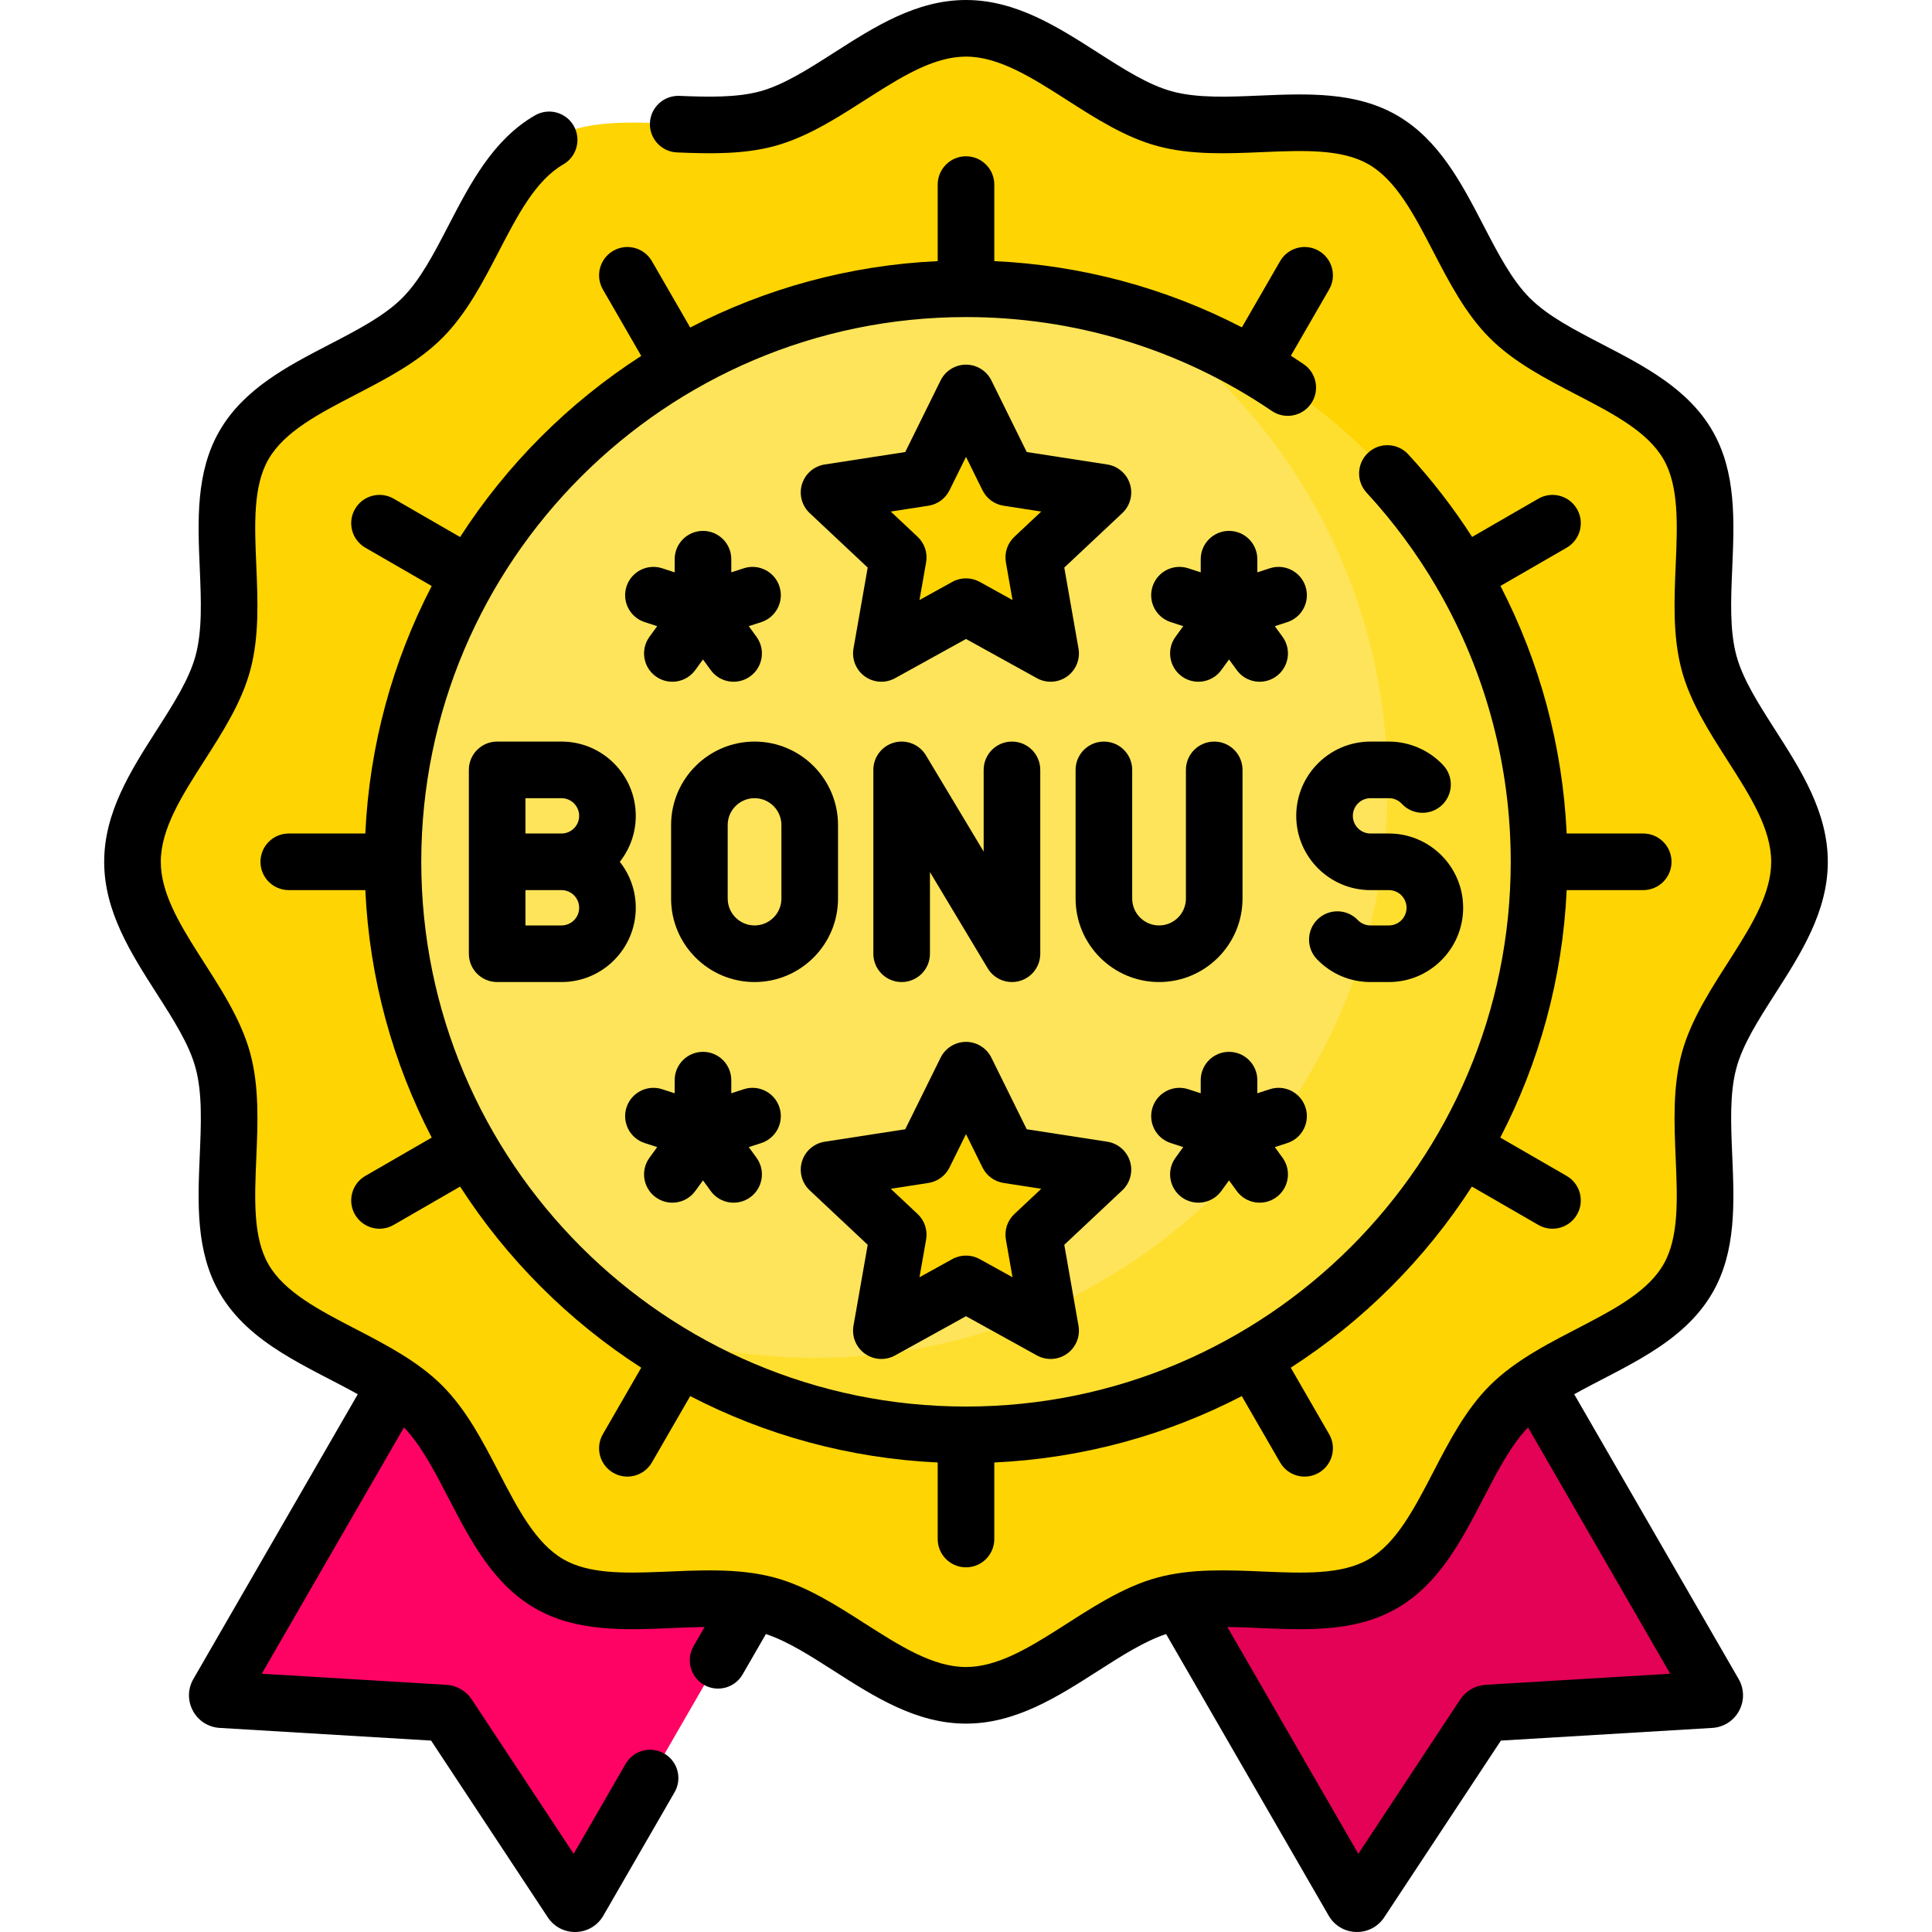
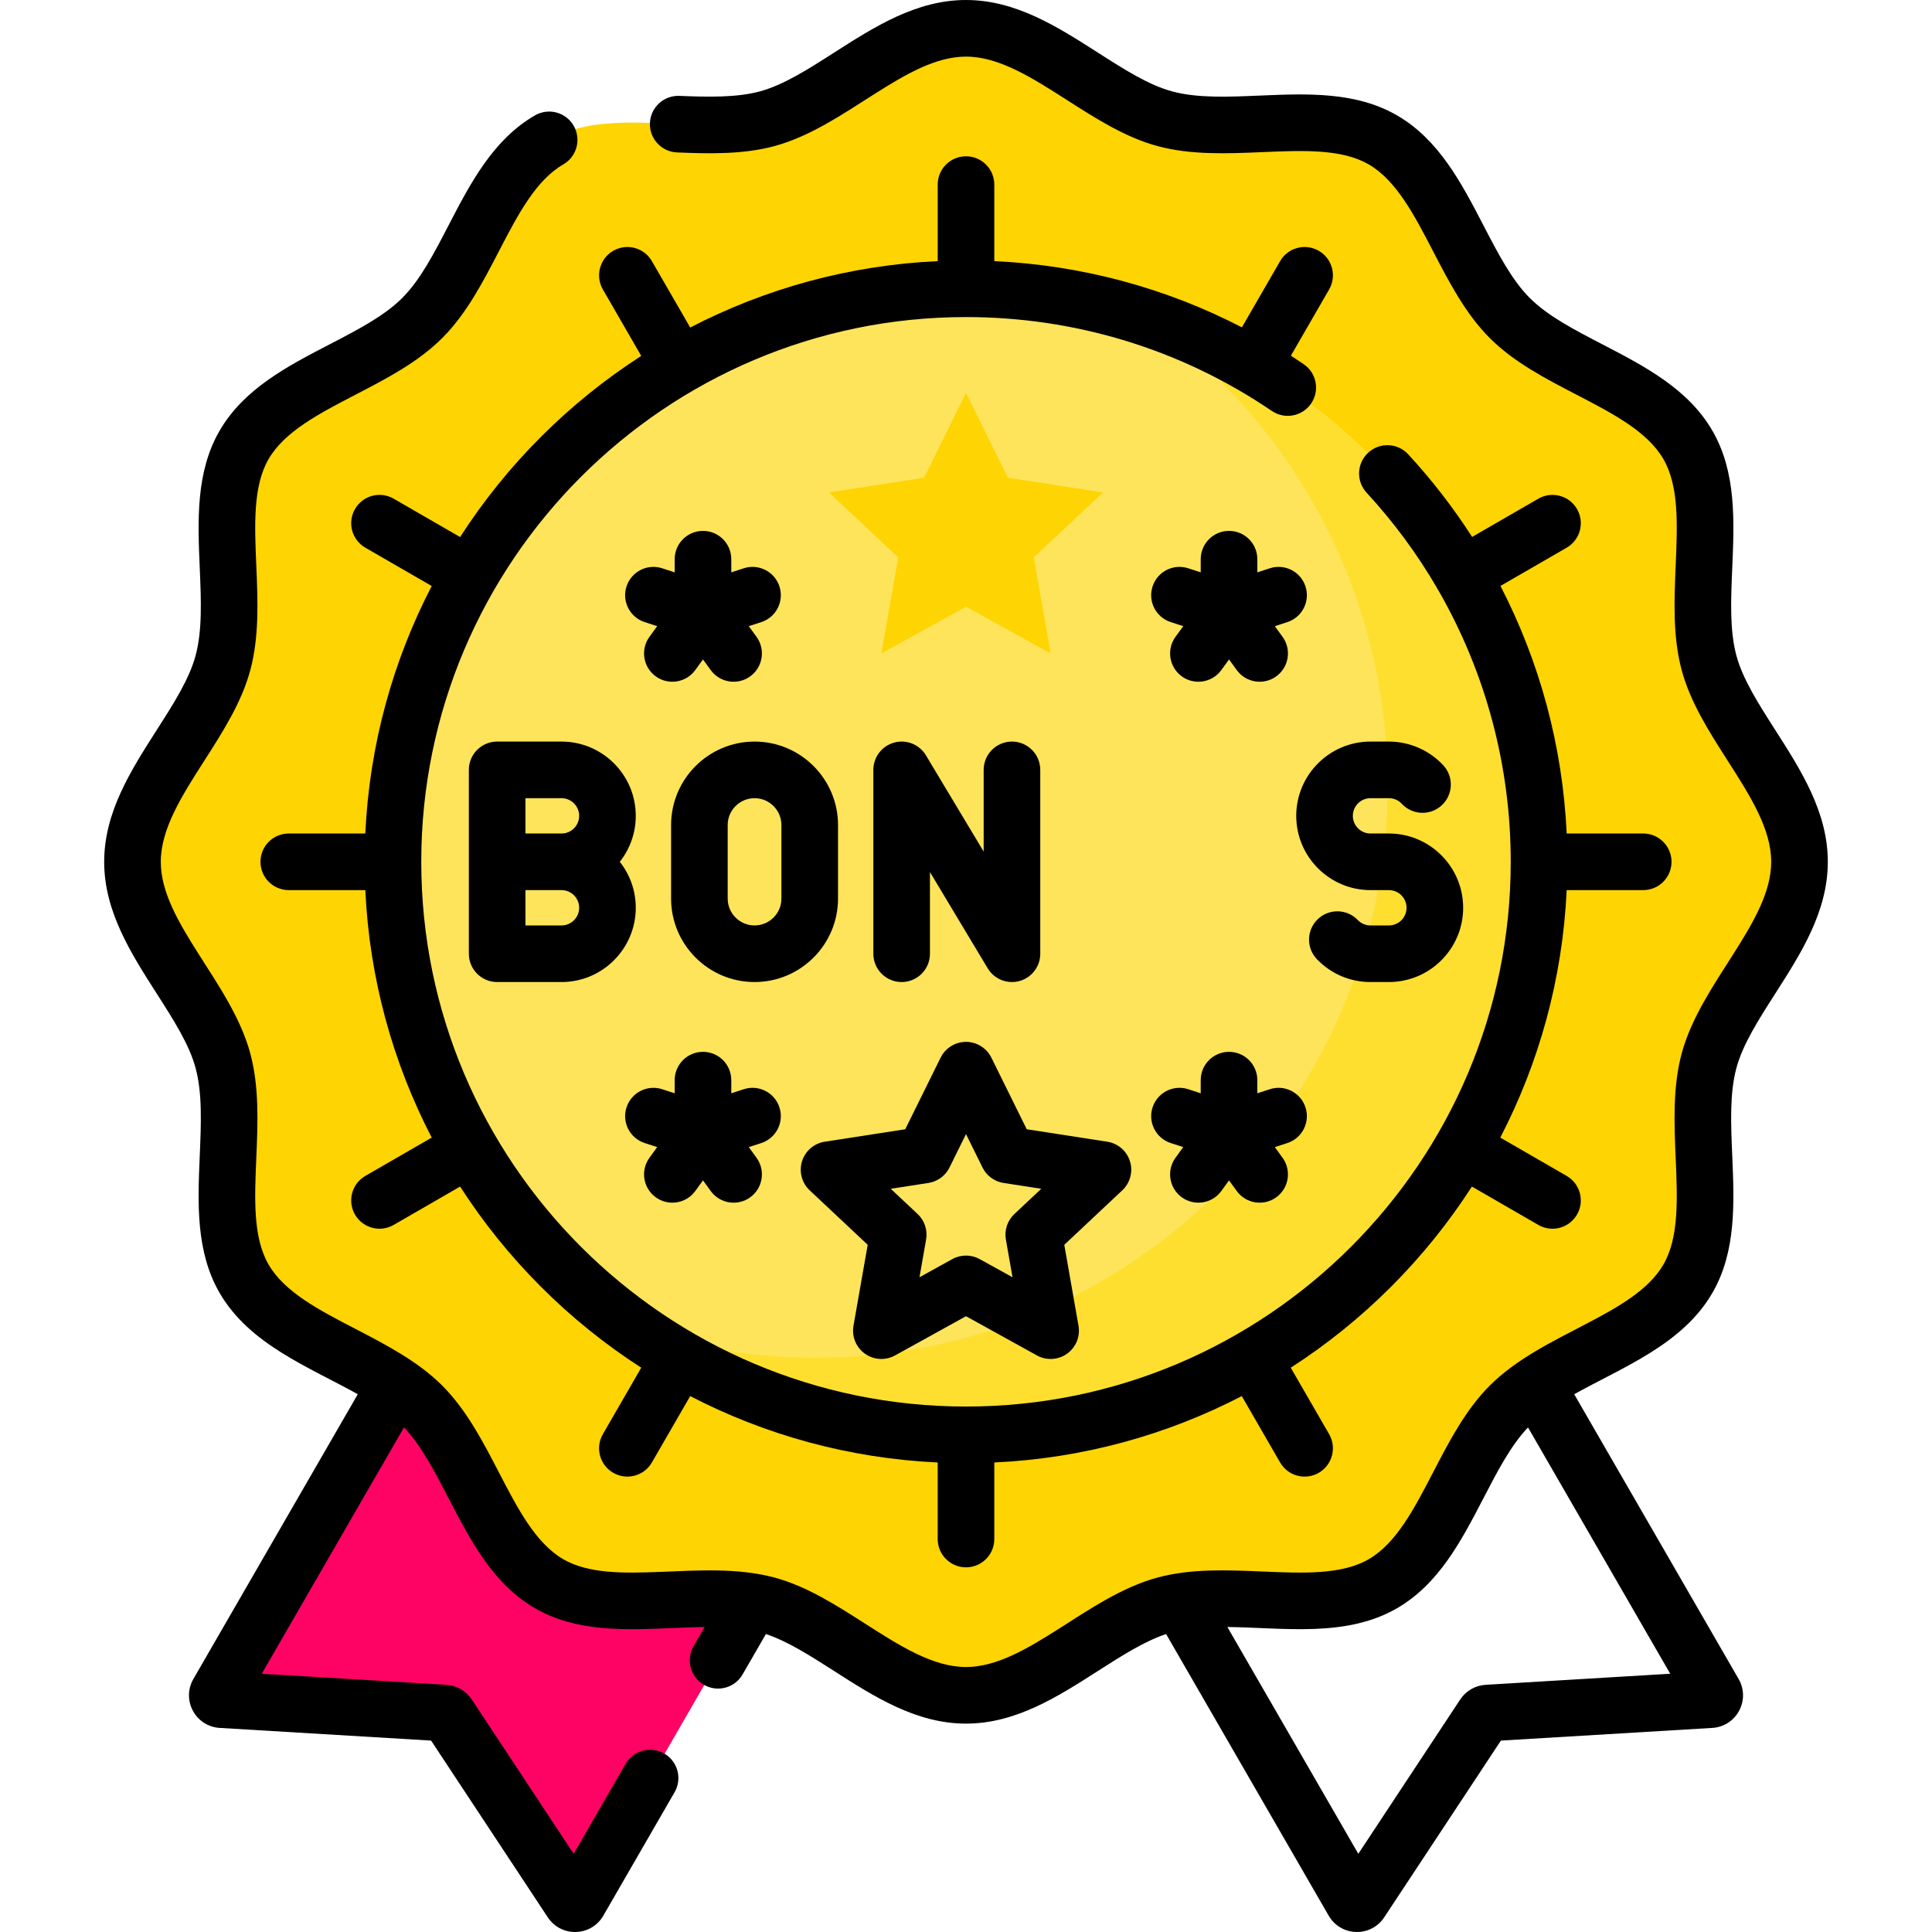
<svg xmlns="http://www.w3.org/2000/svg" id="Capa_1" enable-background="new 0 0 511.98 511.98" height="512" viewBox="0 0 511.98 511.98" width="512">
  <g>
    <path d="m151.545 503.973-32.633-49.425c-.2-.302-.53-.493-.892-.515l-59.119-3.549c-.854-.051-1.356-.984-.928-1.725l130.059-225.269 95.529 55.154-130.058 225.27c-.428.741-1.486.773-1.958.059z" fill="#fe0364" />
-     <path d="m360.425 503.973 32.633-49.425c.2-.302.53-.493.892-.515l59.119-3.549c.854-.051 1.356-.984.928-1.725l-130.06-225.268-95.529 55.154 130.059 225.269c.428.741 1.486.773 1.958.059z" fill="#e30256" />
    <path d="m476.601 228.105c0 18.988-19.276 35.19-23.956 52.702-4.843 18.12 3.607 41.762-5.572 57.627-9.311 16.093-34.098 20.54-47.159 33.6-13.06 13.06-17.507 37.848-33.6 47.159-15.865 9.179-39.507.729-57.627 5.572-17.512 4.681-33.714 23.956-52.702 23.956s-35.19-19.276-52.702-23.956c-18.12-4.843-41.762 3.607-57.627-5.572-16.093-9.311-20.54-34.098-33.6-47.159-13.06-13.06-37.848-17.507-47.159-33.6-9.179-15.865-.729-39.507-5.572-57.627-4.681-17.512-23.956-33.714-23.956-52.702s19.276-35.19 23.956-52.702c4.843-18.12-3.607-41.762 5.572-57.627 9.311-16.093 34.098-20.54 47.159-33.6 13.06-13.06 17.507-37.848 33.6-47.159 15.865-9.179 39.507-.729 57.627-5.572 17.512-4.681 33.714-23.956 52.702-23.956s35.19 19.276 52.702 23.956c18.12 4.843 41.762-3.607 57.627 5.572 16.093 9.311 20.54 34.098 33.6 47.159 13.06 13.06 37.848 17.507 47.159 33.6 9.179 15.865.729 39.507 5.572 57.627 4.68 17.513 23.956 33.714 23.956 52.702z" fill="#fed402" />
    <circle cx="255.985" cy="228.105" fill="#fee45a" r="151.673" />
    <path d="m303.027 83.869c39.111 27.432 64.679 72.86 64.679 124.26 0 83.767-67.906 151.673-151.673 151.673-16.421 0-32.232-2.61-47.042-7.437 24.629 17.274 54.628 27.413 86.994 27.413 83.767 0 151.673-67.906 151.673-151.673 0-67.346-43.892-124.439-104.631-144.236z" fill="#fedf30" />
    <path d="m255.99 104.135 11.098 22.469 25.191 3.896-18.332 17.214 4.471 25.446-22.428-12.399-22.428 12.399 4.471-25.446-18.332-17.214 25.191-3.896z" fill="#fed402" />
-     <path d="m255.99 283.6 11.098 22.469 25.191 3.896-18.332 17.214 4.471 25.446-22.428-12.399-22.428 12.399 4.471-25.446-18.332-17.214 25.191-3.896z" fill="#fed402" />
    <path d="m278.418 352.625-1.011-5.754c-1.762.781-3.542 1.529-5.339 2.243z" fill="#fac600" />
    <path d="m278.418 352.625-1.011-5.754c-1.762.781-3.542 1.529-5.339 2.243z" fill="#fed402" />
    <path d="m148.799 196.518h-17.053c-4.142 0-7.5 3.357-7.5 7.5v48.724c0 4.143 3.358 7.5 7.5 7.5h17.053c10.852 0 19.681-8.829 19.681-19.681 0-4.595-1.583-8.828-4.233-12.181 2.65-3.353 4.233-7.585 4.233-12.181-.001-10.852-8.829-19.681-19.681-19.681zm-9.554 15h9.553c2.581 0 4.681 2.101 4.681 4.682s-2.1 4.681-4.681 4.681h-9.553zm9.554 33.723h-9.553v-9.361h9.553c2.581 0 4.681 2.1 4.681 4.681s-2.1 4.68-4.681 4.68z" />
    <path d="m268.171 196.518c-4.142 0-7.5 3.357-7.5 7.5v21.646l-15.303-25.505c-1.734-2.891-5.185-4.272-8.433-3.369-3.249.899-5.498 3.856-5.498 7.228v48.724c0 4.143 3.358 7.5 7.5 7.5s7.5-3.357 7.5-7.5v-21.646l15.303 25.504c1.738 2.897 5.194 4.269 8.433 3.369 3.249-.899 5.498-3.856 5.498-7.228v-48.724c0-4.142-3.358-7.499-7.5-7.499z" />
    <path d="m222.075 238.125v-19.49c0-12.195-9.922-22.117-22.118-22.117-12.195 0-22.117 9.922-22.117 22.117v19.49c0 12.195 9.922 22.116 22.117 22.116s22.118-9.921 22.118-22.116zm-15 0c0 3.924-3.193 7.116-7.118 7.116-3.924 0-7.117-3.192-7.117-7.116v-19.49c0-3.925 3.193-7.117 7.117-7.117s7.117 3.192 7.117 7.117v19.49z" />
    <path d="m363.182 211.518h4.873c1.313 0 2.53.529 3.426 1.491 2.824 3.032 7.57 3.2 10.6.375 3.031-2.823 3.199-7.569.375-10.6-3.71-3.982-8.959-6.267-14.4-6.267h-4.873c-10.852 0-19.681 8.829-19.681 19.682 0 10.852 8.829 19.681 19.681 19.681h4.873c2.581 0 4.681 2.1 4.681 4.681s-2.1 4.681-4.681 4.681h-4.873c-1.286 0-2.485-.511-3.377-1.439-2.87-2.986-7.618-3.082-10.604-.21-2.987 2.87-3.081 7.617-.211 10.604 3.747 3.898 8.787 6.045 14.192 6.045h4.873c10.852 0 19.681-8.829 19.681-19.681s-8.829-19.681-19.681-19.681h-4.873c-2.581 0-4.681-2.1-4.681-4.681s2.099-4.681 4.68-4.681z" />
-     <path d="m329.267 238.124v-34.106c0-4.143-3.358-7.5-7.5-7.5s-7.5 3.357-7.5 7.5v34.106c0 3.925-3.193 7.117-7.117 7.117s-7.117-3.192-7.117-7.117v-34.106c0-4.143-3.358-7.5-7.5-7.5s-7.5 3.357-7.5 7.5v34.106c0 12.195 9.922 22.117 22.117 22.117s22.117-9.922 22.117-22.117z" />
    <path d="m470.424 263.336c6.857-10.713 13.947-21.791 13.947-34.956s-7.09-24.242-13.946-34.956c-4.429-6.92-8.612-13.456-10.293-19.746-1.789-6.694-1.448-14.694-1.086-23.164.534-12.491 1.085-25.407-5.246-36.351-6.432-11.117-17.991-17.113-29.168-22.913-7.438-3.858-14.464-7.504-19.235-12.275s-8.416-11.797-12.275-19.234c-5.799-11.178-11.796-22.736-22.912-29.168-10.942-6.332-23.859-5.776-36.35-5.247-8.47.362-16.47.704-23.166-1.087-6.29-1.681-12.826-5.863-19.745-10.292-10.715-6.857-21.794-13.947-34.959-13.947s-24.243 7.09-34.956 13.946c-6.919 4.429-13.456 8.611-19.746 10.293-6.115 1.634-13.544 1.483-21.254 1.167-4.134-.161-7.632 3.046-7.803 7.185-.17 4.139 3.046 7.632 7.185 7.802 8.916.367 17.593.517 25.746-1.662 18.833-5.035 34.817-23.731 50.828-23.731 8.776 0 17.566 5.625 26.871 11.58 7.58 4.852 15.417 9.867 23.957 12.149 8.914 2.384 18.454 1.977 27.679 1.582 10.819-.461 21.04-.899 28.198 3.243 7.329 4.241 12.08 13.398 17.109 23.093 4.214 8.123 8.572 16.522 14.983 22.935 6.411 6.411 14.811 10.769 22.934 14.983 9.695 5.029 18.853 9.78 23.093 17.109 4.142 7.159 3.705 17.379 3.243 28.198-.394 9.226-.801 18.765 1.581 27.678 2.283 8.541 7.299 16.379 12.151 23.959 5.955 9.306 11.58 18.095 11.58 26.87 0 16.011-18.697 31.994-23.731 50.828-2.382 8.913-1.975 18.452-1.581 27.677.462 10.82.898 21.041-3.244 28.2-7.822 13.519-31.992 18.058-46.027 32.093-6.412 6.412-10.769 14.812-14.983 22.935-5.03 9.694-9.781 18.852-17.109 23.092-7.16 4.142-17.38 3.706-28.199 3.244-9.231-.395-18.764-.802-27.678 1.581-18.842 5.035-34.815 23.73-50.829 23.73-8.776 0-17.565-5.625-26.87-11.58-7.58-4.852-15.418-9.868-23.959-12.151-19.308-5.161-42.648 2.83-55.876-4.824-7.329-4.24-12.08-13.397-17.11-23.093-4.214-8.123-8.572-16.522-14.983-22.935-6.411-6.411-14.811-10.769-22.934-14.983-9.695-5.029-18.853-9.78-23.093-17.109-4.142-7.158-3.706-17.378-3.244-28.198.394-9.226.801-18.765-1.581-27.678-5.034-18.836-23.73-34.816-23.73-50.828 0-8.776 5.625-17.565 11.58-26.87 4.852-7.58 9.868-15.418 12.15-23.959 2.382-8.913 1.975-18.452 1.581-27.678-.462-10.819-.898-21.039 3.244-28.198 4.24-7.329 13.398-12.08 23.093-17.109 8.123-4.215 16.522-8.572 22.934-14.983 6.411-6.412 10.769-14.812 14.983-22.934 5.03-9.695 9.781-18.854 17.11-23.093 3.585-2.074 4.81-6.662 2.736-10.248s-6.662-4.809-10.248-2.736c-11.117 6.432-17.114 17.99-22.913 29.169-3.859 7.438-7.504 14.464-12.275 19.234-4.771 4.771-11.797 8.417-19.235 12.275-11.178 5.8-22.737 11.796-29.168 22.913-6.332 10.943-5.78 23.859-5.247 36.35.362 8.47.704 16.471-1.086 23.165-1.681 6.29-5.864 12.826-10.293 19.746-6.854 10.713-13.944 21.791-13.944 34.956s7.09 24.242 13.946 34.955c4.429 6.92 8.612 13.456 10.293 19.746 1.79 6.694 1.448 14.695 1.086 23.165-.533 12.491-1.085 25.407 5.247 36.35 7.917 13.683 23.617 19.615 36.631 26.878l-43.568 75.461c-1.51 2.617-1.556 5.768-.124 8.428 1.433 2.66 4.088 4.354 7.1 4.533l56.022 3.362 30.921 46.833c1.709 2.591 4.559 3.981 7.481 3.884 3.021-.09 5.726-1.706 7.235-4.322l18.889-32.717c2.071-3.587.842-8.174-2.745-10.245-3.588-2.07-8.174-.843-10.245 2.745l-13.754 23.822-27.012-40.91c-1.493-2.264-4.001-3.712-6.704-3.872l-48.938-2.938 37.685-65.272c4.542 4.755 8.073 11.562 11.804 18.752 5.8 11.179 11.796 22.737 22.913 29.17 10.943 6.331 23.861 5.779 36.351 5.246 2.935-.125 5.815-.248 8.602-.28l-2.93 5.074c-2.071 3.587-.842 8.174 2.745 10.245 3.571 2.061 8.165.858 10.245-2.745l6.18-10.704c5.773 1.92 11.761 5.752 18.068 9.789 10.713 6.856 21.791 13.946 34.956 13.946s24.243-7.09 34.956-13.946c6.307-4.036 12.294-7.869 18.068-9.789l43.086 74.626c1.51 2.618 4.215 4.234 7.236 4.324 2.985.098 5.805-1.344 7.479-3.881l30.923-46.836 56.017-3.361c3.016-.18 5.672-1.874 7.104-4.534s1.387-5.811-.125-8.43l-43.566-75.459c13.02-7.267 28.712-13.192 36.63-26.878 6.332-10.943 5.78-23.86 5.247-36.352-.362-8.47-.703-16.47 1.086-23.164 1.681-6.288 5.864-12.823 10.293-19.743zm-76.748 183.14c-2.708.161-5.215 1.608-6.708 3.87l-27.013 40.913-34.702-60.105c15.015.176 31.45 2.847 44.953-4.966 11.116-6.432 17.113-17.99 22.912-29.168 3.732-7.191 7.263-13.998 11.805-18.753l37.685 65.272z" />
    <path d="m169.928 94.315c-19.221 12.382-35.62 28.781-48.002 48.002l-17.607-10.165c-3.587-2.071-8.174-.843-10.245 2.745-2.071 3.587-.842 8.174 2.745 10.245l17.585 10.153c-10.268 19.812-16.498 42.039-17.594 65.584h-20.285c-4.142 0-7.5 3.357-7.5 7.5s3.358 7.5 7.5 7.5h20.285c1.096 23.546 7.327 45.773 17.595 65.584l-17.586 10.153c-3.587 2.071-4.816 6.658-2.745 10.245 2.077 3.598 6.667 4.81 10.245 2.745l17.607-10.165c12.382 19.22 28.781 35.62 48.002 48.002l-10.166 17.607c-2.071 3.587-.842 8.174 2.745 10.245 3.571 2.061 8.165.858 10.245-2.745l10.153-17.585c19.811 10.268 42.038 16.498 65.584 17.594v20.285c0 4.143 3.358 7.5 7.5 7.5s7.5-3.357 7.5-7.5v-20.284c23.546-1.097 45.773-7.327 65.584-17.595l10.153 17.586c2.077 3.598 6.667 4.81 10.245 2.745 3.587-2.071 4.816-6.658 2.745-10.245l-10.165-17.607c19.221-12.381 35.62-28.781 48.002-48.001l17.607 10.166c3.571 2.061 8.165.858 10.245-2.745 2.071-3.587.842-8.174-2.745-10.245l-17.586-10.153c10.268-19.812 16.498-42.039 17.595-65.584h20.285c4.142 0 7.5-3.357 7.5-7.5s-3.358-7.5-7.5-7.5h-20.284c-1.076-23.073-7.104-45.398-17.55-65.61l17.542-10.127c3.587-2.071 4.816-6.658 2.745-10.245-2.072-3.587-6.659-4.815-10.245-2.745l-17.551 10.133c-4.964-7.718-10.621-15.047-16.938-21.898-2.807-3.045-7.553-3.237-10.598-.43-3.045 2.808-3.238 7.553-.43 10.598 7.147 7.751 13.362 16.178 18.585 25.124.177.37.368.697.59 1.021 12.399 21.644 19.025 46.265 19.025 71.68 0 79.598-64.757 144.354-144.355 144.354s-144.355-64.759-144.355-144.357 64.757-144.356 144.355-144.356c28.55 0 56.675 8.314 81.049 24.882 3.425 2.329 8.09 1.439 10.419-1.985 2.329-3.426 1.439-8.091-1.986-10.419-1.121-.762-2.251-1.509-3.388-2.241l10.134-17.553c2.071-3.587.842-8.174-2.745-10.245-3.588-2.071-8.174-.843-10.245 2.745l-10.126 17.539c-20.294-10.503-42.584-16.481-65.612-17.549v-20.283c0-4.143-3.358-7.5-7.5-7.5s-7.5 3.357-7.5 7.5v20.284c-23.546 1.096-45.773 7.326-65.584 17.594l-10.153-17.586c-2.071-3.587-6.658-4.815-10.245-2.745-3.587 2.071-4.816 6.658-2.745 10.245z" />
-     <path d="m299.443 128.281c-.848-2.739-3.185-4.755-6.019-5.193l-21.338-3.3-9.372-18.975c-1.264-2.559-3.871-4.179-6.725-4.179s-5.46 1.62-6.725 4.179l-9.372 18.975-21.338 3.3c-2.834.438-5.17 2.454-6.019 5.193-.848 2.74-.06 5.723 2.031 7.687l15.377 14.439-3.769 21.455c-.5 2.846.679 5.725 3.03 7.402 2.353 1.679 5.458 1.857 7.986.459l18.798-10.393 18.799 10.393c2.523 1.396 5.63 1.222 7.986-.459 2.351-1.678 3.53-4.557 3.03-7.402l-3.769-21.455 15.377-14.439c2.092-1.964 2.88-4.947 2.032-7.687zm-30.63 13.965c-1.843 1.731-2.69 4.274-2.252 6.766l1.755 9.994-8.697-4.809c-2.256-1.246-4.995-1.251-7.258 0l-8.697 4.809 1.755-9.994c.438-2.491-.409-5.034-2.253-6.766l-7.119-6.685 9.99-1.545c2.415-.374 4.497-1.9 5.579-4.091l4.374-8.855 4.374 8.855c1.082 2.19 3.164 3.717 5.579 4.091l9.99 1.545z" />
    <path d="m186.289 140.687c-4.142 0-7.5 3.357-7.5 7.5v3.482l-3.312-1.076c-3.939-1.278-8.171.876-9.45 4.815-1.28 3.939.876 8.171 4.815 9.45l3.312 1.076-2.047 2.818c-2.435 3.352-1.691 8.041 1.66 10.476 3.344 2.431 8.036 1.699 10.476-1.659l2.047-2.817 2.047 2.817c2.441 3.361 7.134 4.088 10.476 1.659 3.351-2.435 4.094-7.125 1.659-10.476l-2.047-2.818 3.312-1.076c3.939-1.279 6.096-5.511 4.815-9.45-1.28-3.94-5.511-6.093-9.45-4.815l-3.312 1.076v-3.482c-.001-4.143-3.359-7.5-7.501-7.5z" />
    <path d="m325.691 140.687c-4.142 0-7.5 3.357-7.5 7.5v3.482l-3.312-1.076c-3.938-1.278-8.171.876-9.45 4.815-1.28 3.939.876 8.171 4.815 9.45l3.312 1.076-2.047 2.818c-2.435 3.352-1.691 8.041 1.66 10.476 3.344 2.431 8.036 1.699 10.476-1.659l2.046-2.817 2.046 2.817c2.447 3.368 7.141 4.084 10.476 1.659 3.351-2.435 4.094-7.124 1.66-10.476l-2.047-2.818 3.312-1.076c3.939-1.279 6.096-5.511 4.815-9.45-1.28-3.94-5.512-6.093-9.45-4.815l-3.312 1.076v-3.482c0-4.143-3.358-7.5-7.5-7.5z" />
    <path d="m299.443 307.746c-.849-2.739-3.185-4.755-6.019-5.193l-21.338-3.3-9.372-18.975c-1.264-2.559-3.871-4.179-6.725-4.179s-5.46 1.62-6.725 4.179l-9.372 18.975-21.338 3.3c-2.834.438-5.17 2.454-6.019 5.193s-.06 5.723 2.03 7.686l15.378 14.441-3.769 21.454c-.5 2.846.679 5.725 3.03 7.402 2.353 1.679 5.458 1.857 7.986.459l18.798-10.393 18.799 10.393c2.523 1.396 5.63 1.222 7.986-.459 2.351-1.678 3.53-4.557 3.03-7.402l-3.769-21.454 15.377-14.441c2.092-1.963 2.88-4.947 2.032-7.686zm-30.63 13.967c-1.843 1.73-2.69 4.274-2.252 6.765l1.755 9.993-8.697-4.809c-2.256-1.246-4.995-1.251-7.258 0l-8.697 4.808 1.755-9.992c.438-2.49-.409-5.034-2.252-6.765l-7.12-6.687 9.991-1.545c2.415-.374 4.497-1.9 5.579-4.091l4.374-8.855 4.374 8.855c1.082 2.19 3.164 3.717 5.579 4.091l9.991 1.545z" />
    <path d="m206.551 293.458c-1.28-3.94-5.511-6.097-9.45-4.815l-3.312 1.076v-3.482c0-4.143-3.358-7.5-7.5-7.5s-7.5 3.357-7.5 7.5v3.482l-3.312-1.076c-3.939-1.279-8.171.876-9.45 4.815-1.28 3.939.876 8.171 4.815 9.45l3.312 1.076-2.047 2.818c-2.435 3.352-1.691 8.041 1.66 10.476 3.344 2.431 8.036 1.699 10.476-1.659l2.047-2.817 2.047 2.817c2.441 3.361 7.134 4.088 10.476 1.659 3.351-2.435 4.094-7.125 1.659-10.476l-2.047-2.818 3.312-1.076c3.938-1.279 6.095-5.511 4.814-9.45z" />
    <path d="m345.953 293.458c-1.28-3.94-5.512-6.097-9.45-4.815l-3.312 1.076v-3.482c0-4.143-3.358-7.5-7.5-7.5s-7.5 3.357-7.5 7.5v3.482l-3.312-1.076c-3.938-1.279-8.171.876-9.45 4.815-1.28 3.939.876 8.171 4.815 9.45l3.312 1.076-2.047 2.818c-2.435 3.352-1.691 8.041 1.66 10.476 3.344 2.431 8.036 1.699 10.476-1.659l2.046-2.817 2.046 2.817c2.447 3.368 7.141 4.084 10.476 1.659 3.351-2.435 4.094-7.124 1.66-10.476l-2.047-2.818 3.312-1.076c3.939-1.279 6.095-5.511 4.815-9.45z" />
  </g>
</svg>